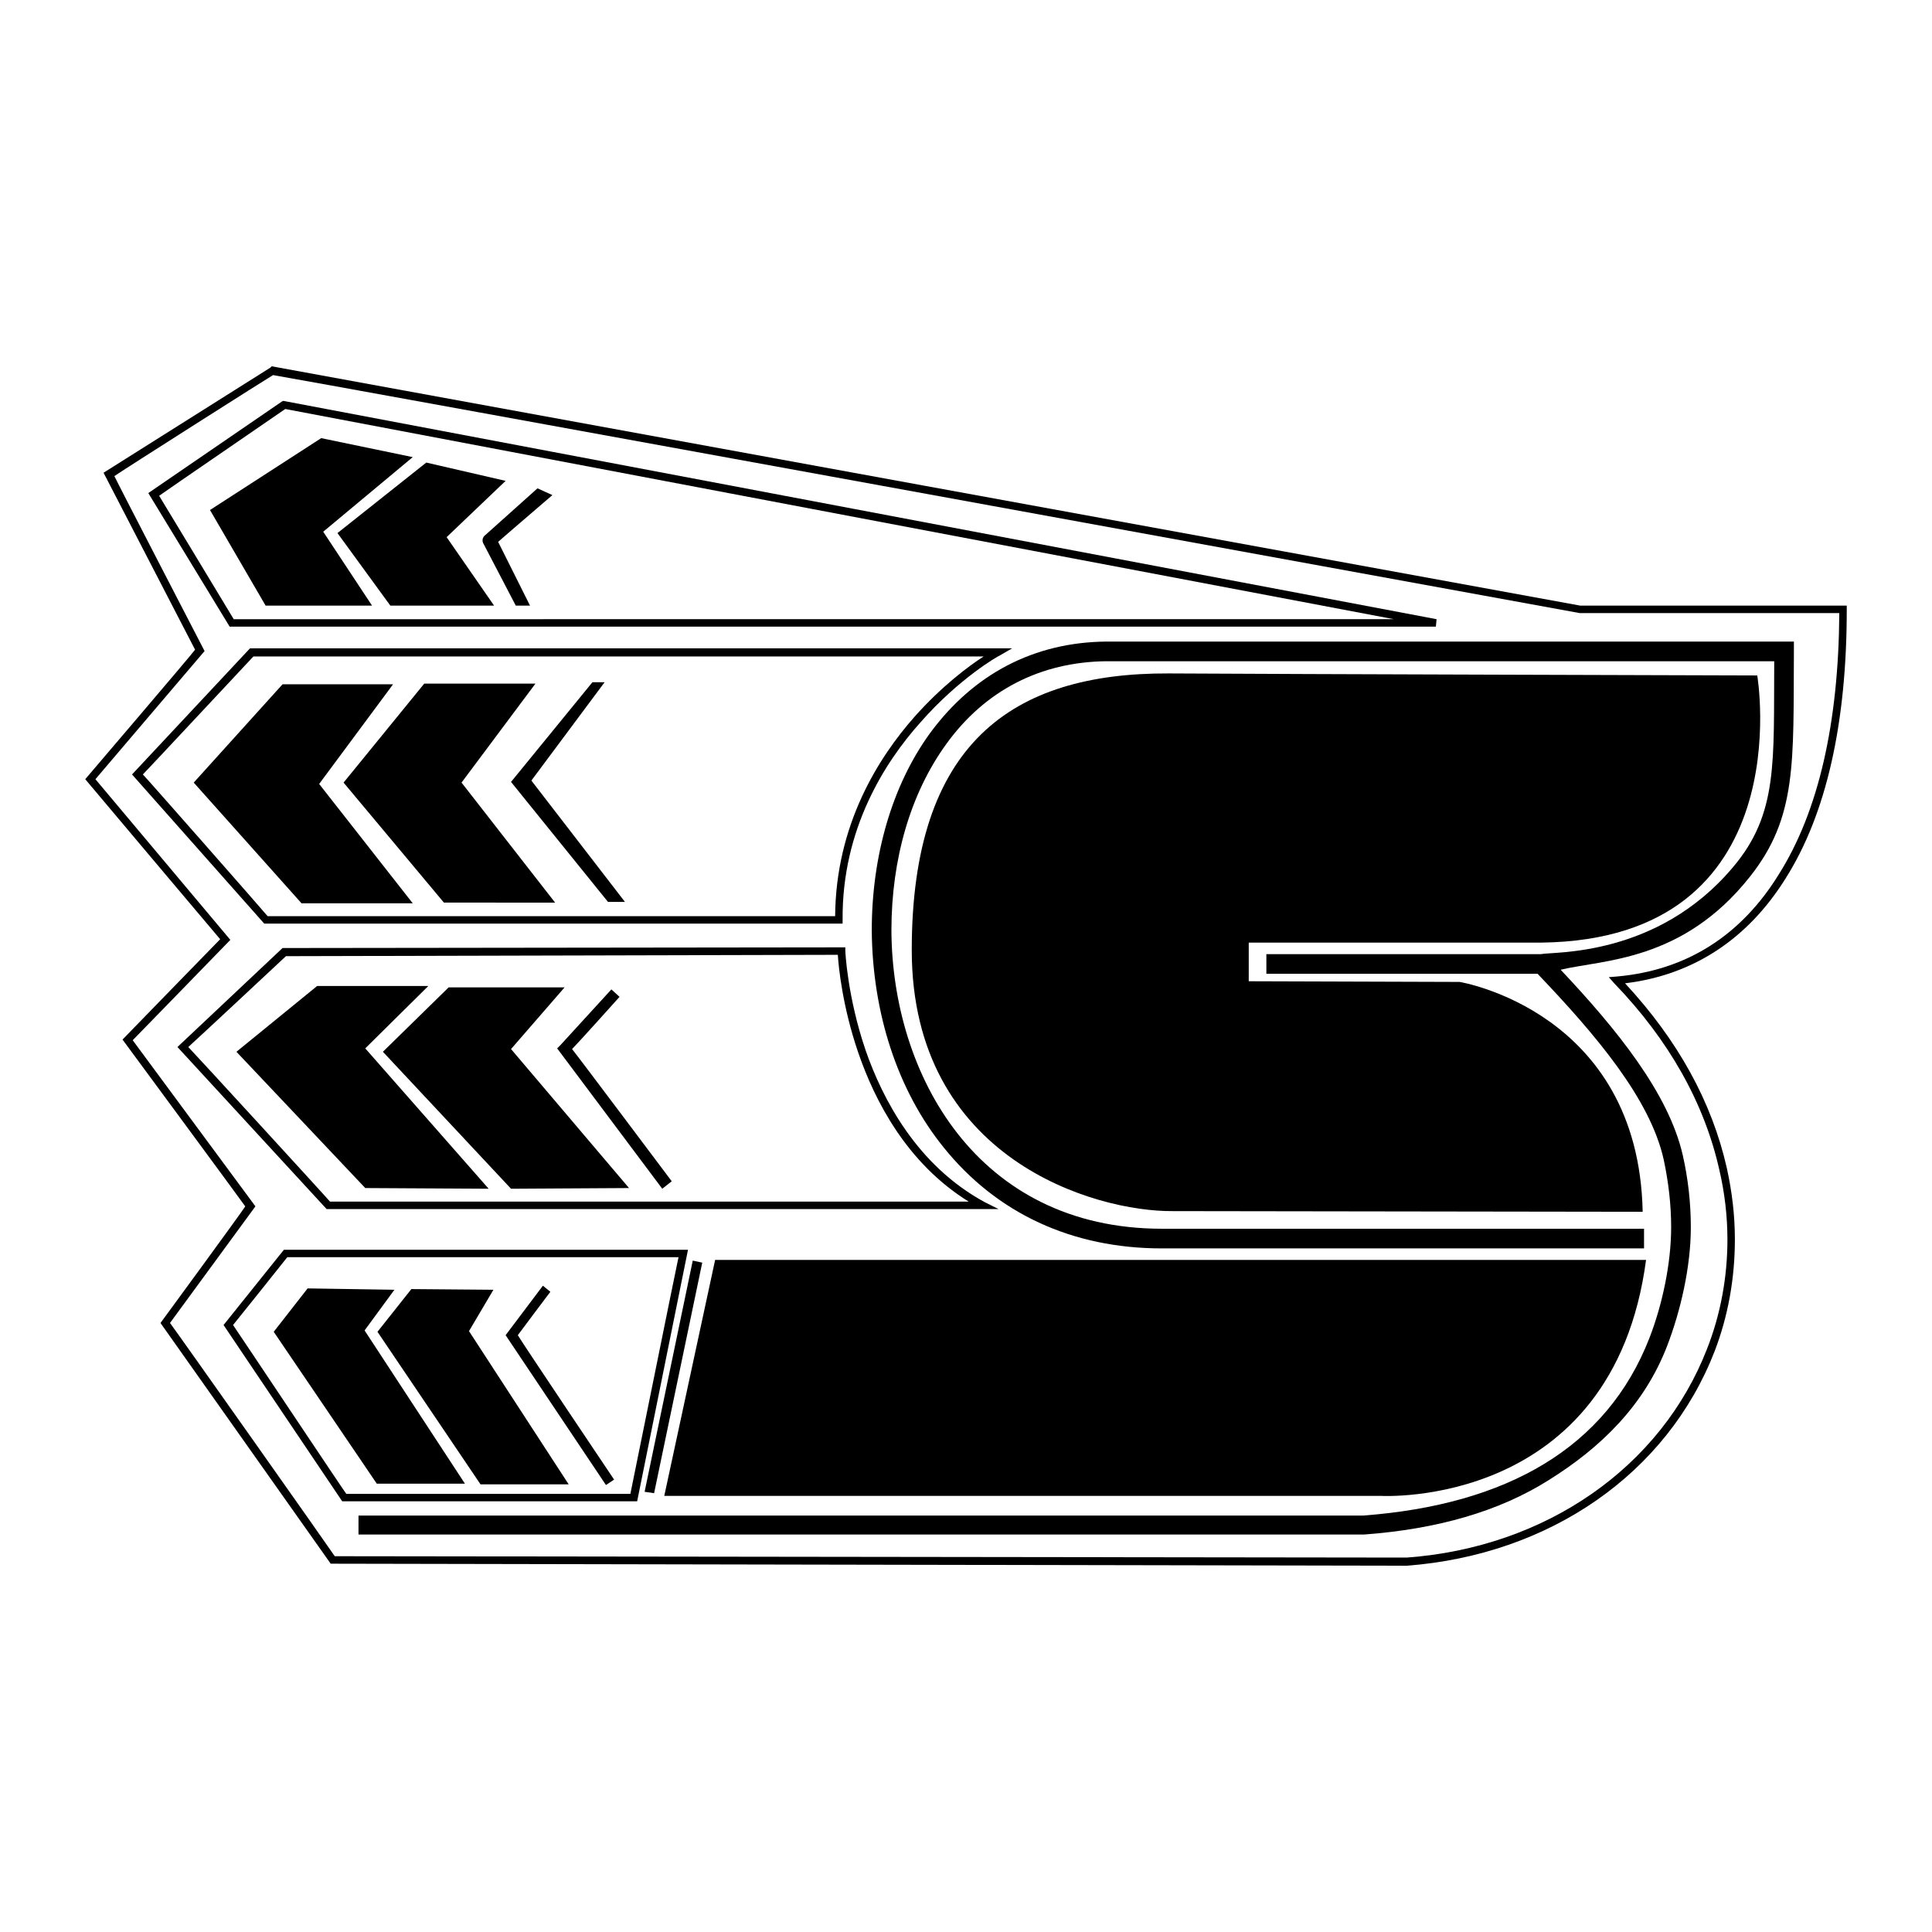
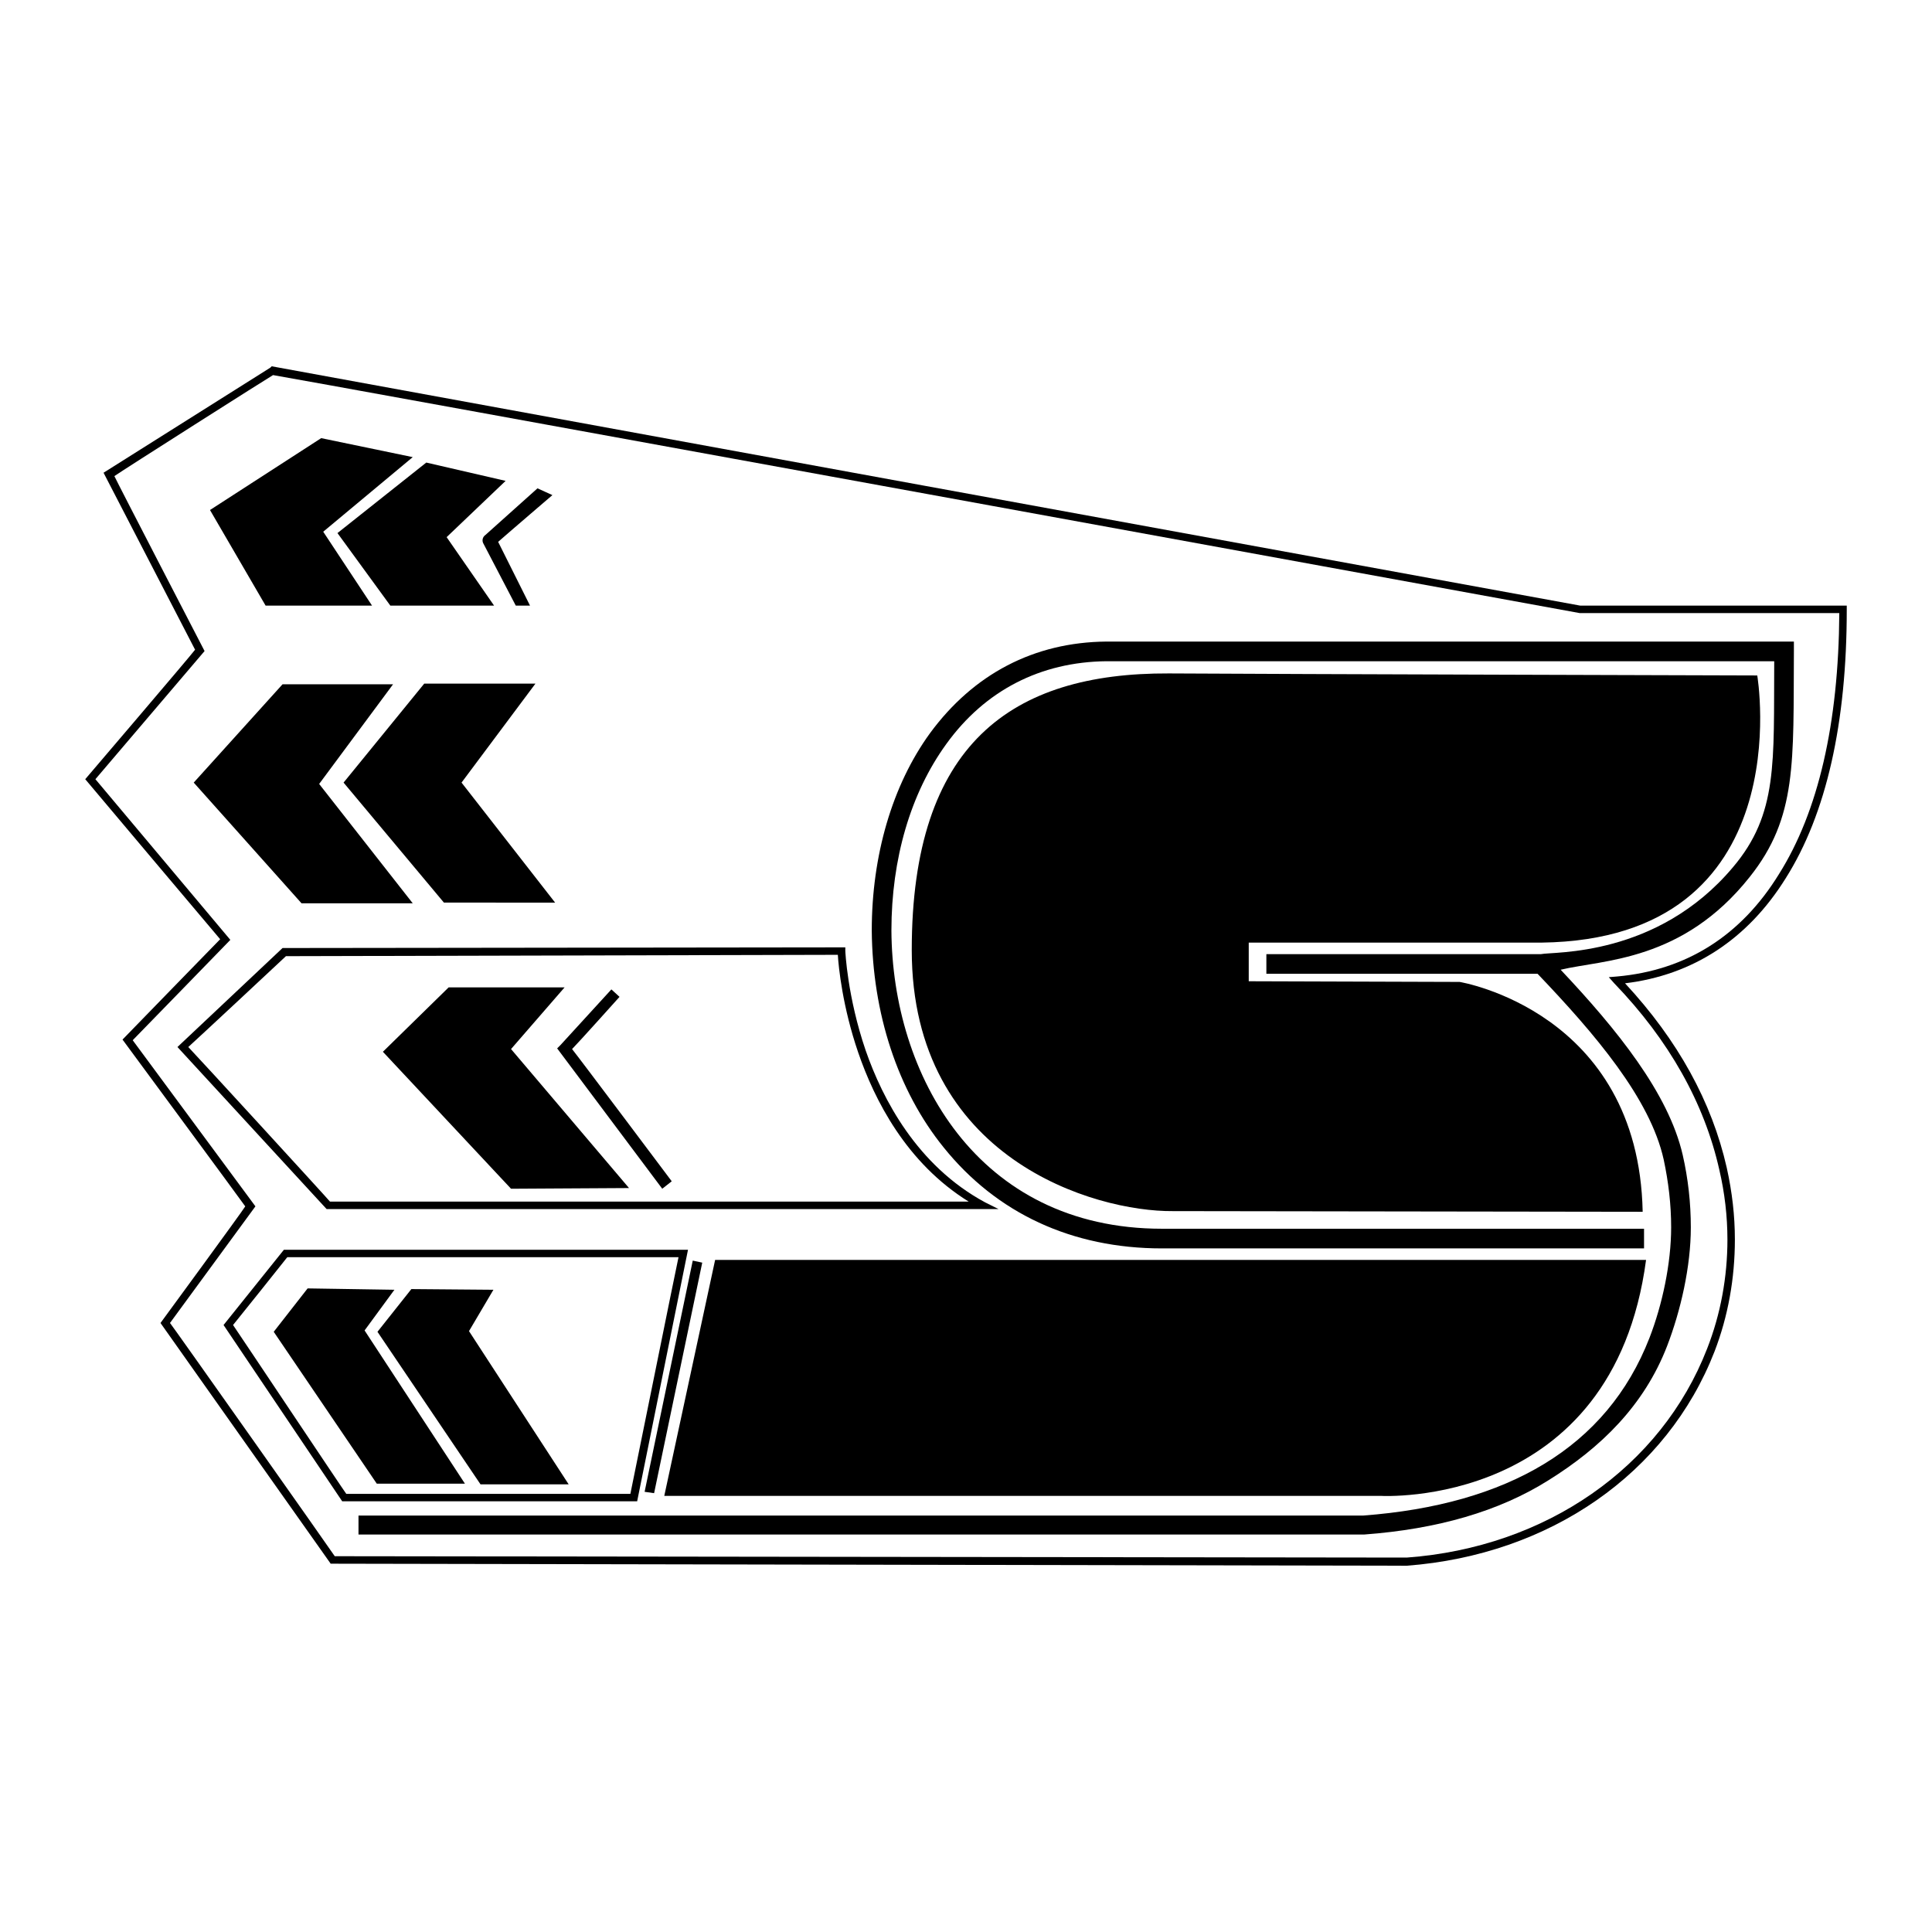
<svg xmlns="http://www.w3.org/2000/svg" width="2500" height="2500" viewBox="0 0 192.756 192.756">
  <g fill-rule="evenodd" clip-rule="evenodd">
-     <path fill="#fff" d="M0 0h192.756v192.756H0V0z" />
    <path d="M26.972 36.679L10.331 47.165s8.93 17.25 9.132 17.656c-.271.405-10.959 12.92-10.959 12.92s12.988 15.424 13.462 15.965c-.474.474-9.742 10.012-9.742 10.012s11.974 16.235 12.245 16.642c-.271.474-8.456 11.635-8.456 11.635l16.979 24.015 107.357.203c14.273-1.082 25.977-9.2 30.711-21.377 1.354-3.517 2.029-7.305 2.029-11.161 0-2.368-.27-4.735-.811-7.171-1.488-6.562-4.871-12.718-10.148-18.4 6.766-.812 12.244-4.396 16.033-10.485 4.059-6.426 6.088-15.491 6.088-26.789v-.406h-26.586c-.066 0-130.559-23.879-130.559-23.879l-.134.134z" />
    <path d="M27.242 37.423c.338 0 130.357 23.744 130.357 23.744h25.908c-.068 11.027-2.098 19.821-6.021 26.044-3.787 6.156-9.268 9.605-16.166 10.215l-.812.067.541.608c5.48 5.683 8.998 11.974 10.486 18.604.541 2.3.811 4.668.811 6.968 0 3.721-.676 7.441-2.029 10.892-4.6 11.838-16.1 19.82-29.967 20.835l-106.952-.136c-.203-.338-16.1-22.864-16.438-23.271.338-.474 8.523-11.635 8.523-11.635s-11.838-16.033-12.244-16.574c.474-.474 9.741-10.012 9.741-10.012S9.925 78.215 9.519 77.741c.406-.473 10.891-12.785 10.891-12.785s-8.727-16.845-8.998-17.454c.542-.405 15.56-9.943 15.83-10.079z" fill="#fff" />
    <path d="M178.029 64.009h-67.648c-7.238.067-13.258 3.247-17.588 9.132-3.788 5.209-5.817 12.244-5.817 19.686.067 8.252 2.57 15.964 7.17 21.647 5.276 6.562 12.786 10.079 21.782 10.079h48.098v-1.962h-48.098c-18.467 0-26.923-15.423-26.991-29.764 0-7.103 1.894-13.665 5.479-18.603 3.855-5.344 9.402-8.186 15.965-8.253h66.633c-.068 10.079.406 15.221-4.127 20.564-7.576 8.997-17.926 8.389-19.145 8.659h-27.396v1.962h27.059c5.75 6.021 11.23 12.447 12.582 18.535.475 2.232.744 4.465.744 6.765 0 3.585-.879 7.712-2.164 11.026-4.262 10.959-14.205 16.642-28.547 17.724H35.767v1.895h100.322c7.305-.541 13.461-2.301 18.398-5.412 5.209-3.247 9.539-7.441 11.84-13.395 1.352-3.518 2.367-7.914 2.367-11.838 0-2.436-.271-4.87-.812-7.238-1.42-6.156-6.561-12.515-12.176-18.468 4.262-1.015 12.176-.812 18.873-9.268 4.736-5.953 4.33-11.433 4.398-22.526v-.947h-.948z" />
    <path d="M71.348 125.703l-5.073 23.541h71.502s23.137 1.354 26.451-23.541h-92.88zM175.322 67.391s4.465 26.315-21.512 26.653h-29.223V97.9l21.037.067s17.859 2.908 18.266 22.933l-46.881-.067c-7.779.067-26.043-5.209-26.043-26.045 0-20.564 9.944-27.667 25.639-27.6 11.094.068 58.717.203 58.717.203zM83.931 94.518l-55.741.067-10.485 9.877 14.882 16.168h67.039l-1.354-.677c-6.764-3.653-10.214-10.282-11.905-15.153-1.827-5.344-2.03-9.876-2.03-9.944v-.338h-.406zm-.339.744c.068 1.218.474 5.209 2.029 9.741 1.624 4.735 4.803 11.026 11.027 14.883H32.924c-.203-.271-13.597-14.883-14.138-15.424.541-.474 9.538-8.862 9.741-9.065.271 0 54.322-.135 55.065-.135z" />
-     <path d="M25.145 64.685h-.203l-11.77 12.583L26.363 92.15h57.704v-.406c-.068-8.997 4.194-15.694 7.779-19.686 3.856-4.397 7.779-6.629 7.848-6.629l1.285-.744H25.145zm72.992.812c-1.488.947-4.194 2.977-6.9 6.021-3.585 4.059-7.847 10.756-7.915 19.888H26.701c-.203-.27-11.974-13.665-12.447-14.138.474-.474 10.824-11.567 11.027-11.771h72.856zM28.122 40.062l-13.326 9.132 8.117 13.327h120.345l.068-.744L28.257 39.994l-.135.068zm.338.744c.271.067 103.095 19.55 110.604 20.971H23.318c-.203-.338-7.103-11.771-7.441-12.312.541-.406 12.312-8.456 12.583-8.659z" />
    <path d="M20.951 50.885l11.094-7.171 9.133 1.894-8.93 7.442 4.871 7.373h-10.62l-5.548-9.538z" />
    <path d="M33.669 53.185l8.861-7.035 7.915 1.827-5.885 5.614 4.735 6.832h-10.35l-5.276-7.238z" />
    <path d="M48.416 53.388a.646.646 0 0 0-.203.812l3.247 6.224h1.42l-3.179-6.359c.676-.609 5.412-4.667 5.412-4.667l-1.488-.677-5.209 4.667zM28.189 68.271h11.027l-7.374 9.944 9.336 11.906H30.083L19.328 78.079l8.861-9.808z" />
    <path d="M42.328 68.203h11.094l-7.374 9.876 9.335 11.974H44.29L34.278 78.079l8.05-9.876z" />
-     <path d="M59.104 68.067h1.218l-7.306 9.809 9.336 12.109H60.66l-9.674-11.973 8.118-9.945zM31.639 98.374h11.094l-6.291 6.223 12.312 14.004-12.312-.069-12.853-13.596 8.05-6.562z" />
    <path d="M44.763 98.509h11.568l-5.345 6.156 11.771 13.867-11.771.069-12.785-13.665 6.562-6.427z" />
    <path d="M55.925 104.259l-.338.338 10.485 14.004.947-.744s-9.335-12.447-9.944-13.191c.609-.609 4.735-5.209 4.735-5.209l-.812-.744-5.073 5.546zM68.169 124.688H28.325l-6.021 7.509 11.838 17.589h29.427l5.073-25.098h-.473zm-.474.745c-.203.879-4.667 23-4.803 23.609H34.548c-.271-.339-10.959-16.371-11.297-16.845.338-.406 5.208-6.494 5.411-6.765l39.033.001zM64.313 148.839l.947.135 4.803-23-.947-.203-4.803 23.068z" />
    <path d="M30.692 128.544l8.659.136-2.976 4.058 10.011 15.288h-8.794L27.31 132.874l3.382-4.33z" />
    <path d="M41.042 128.612l8.186.068-2.436 4.126 9.945 15.289h-8.795L37.66 132.874l3.382-4.262z" />
-     <path d="M50.648 132.941l-.203.271 10.012 14.95.812-.541s-9.268-13.8-9.606-14.409c.338-.474 3.247-4.329 3.247-4.329l-.745-.609-3.517 4.667z" />
  </g>
</svg>